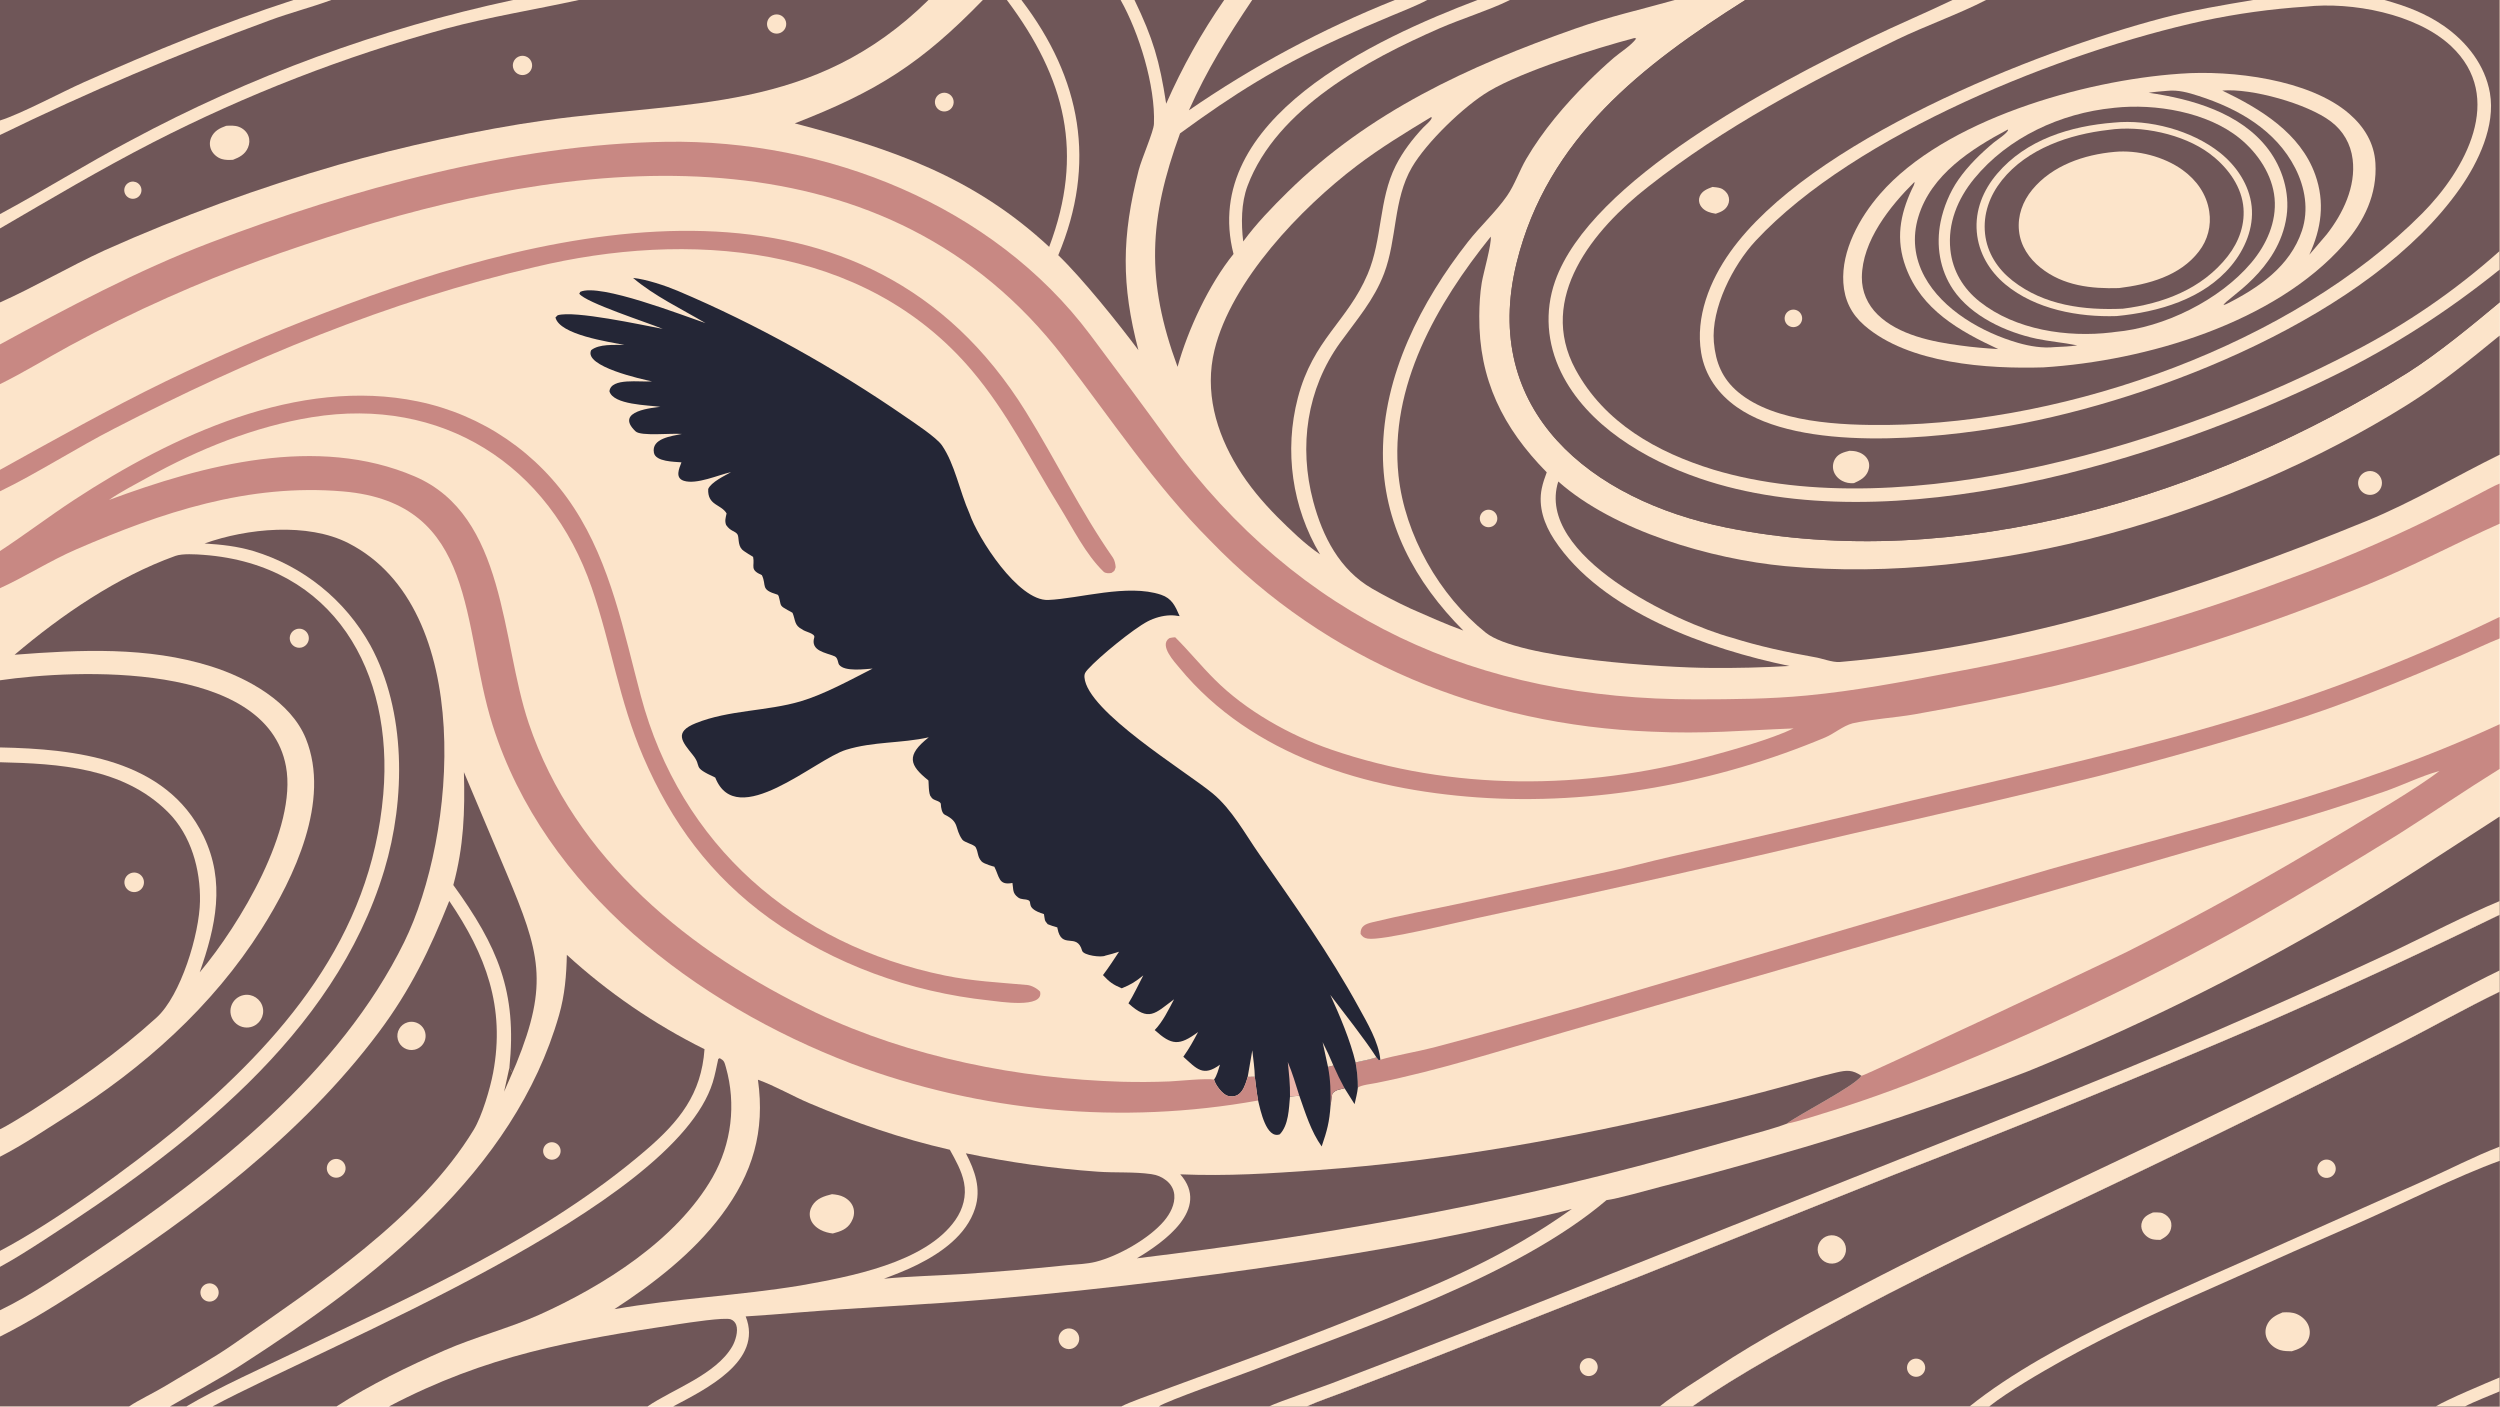
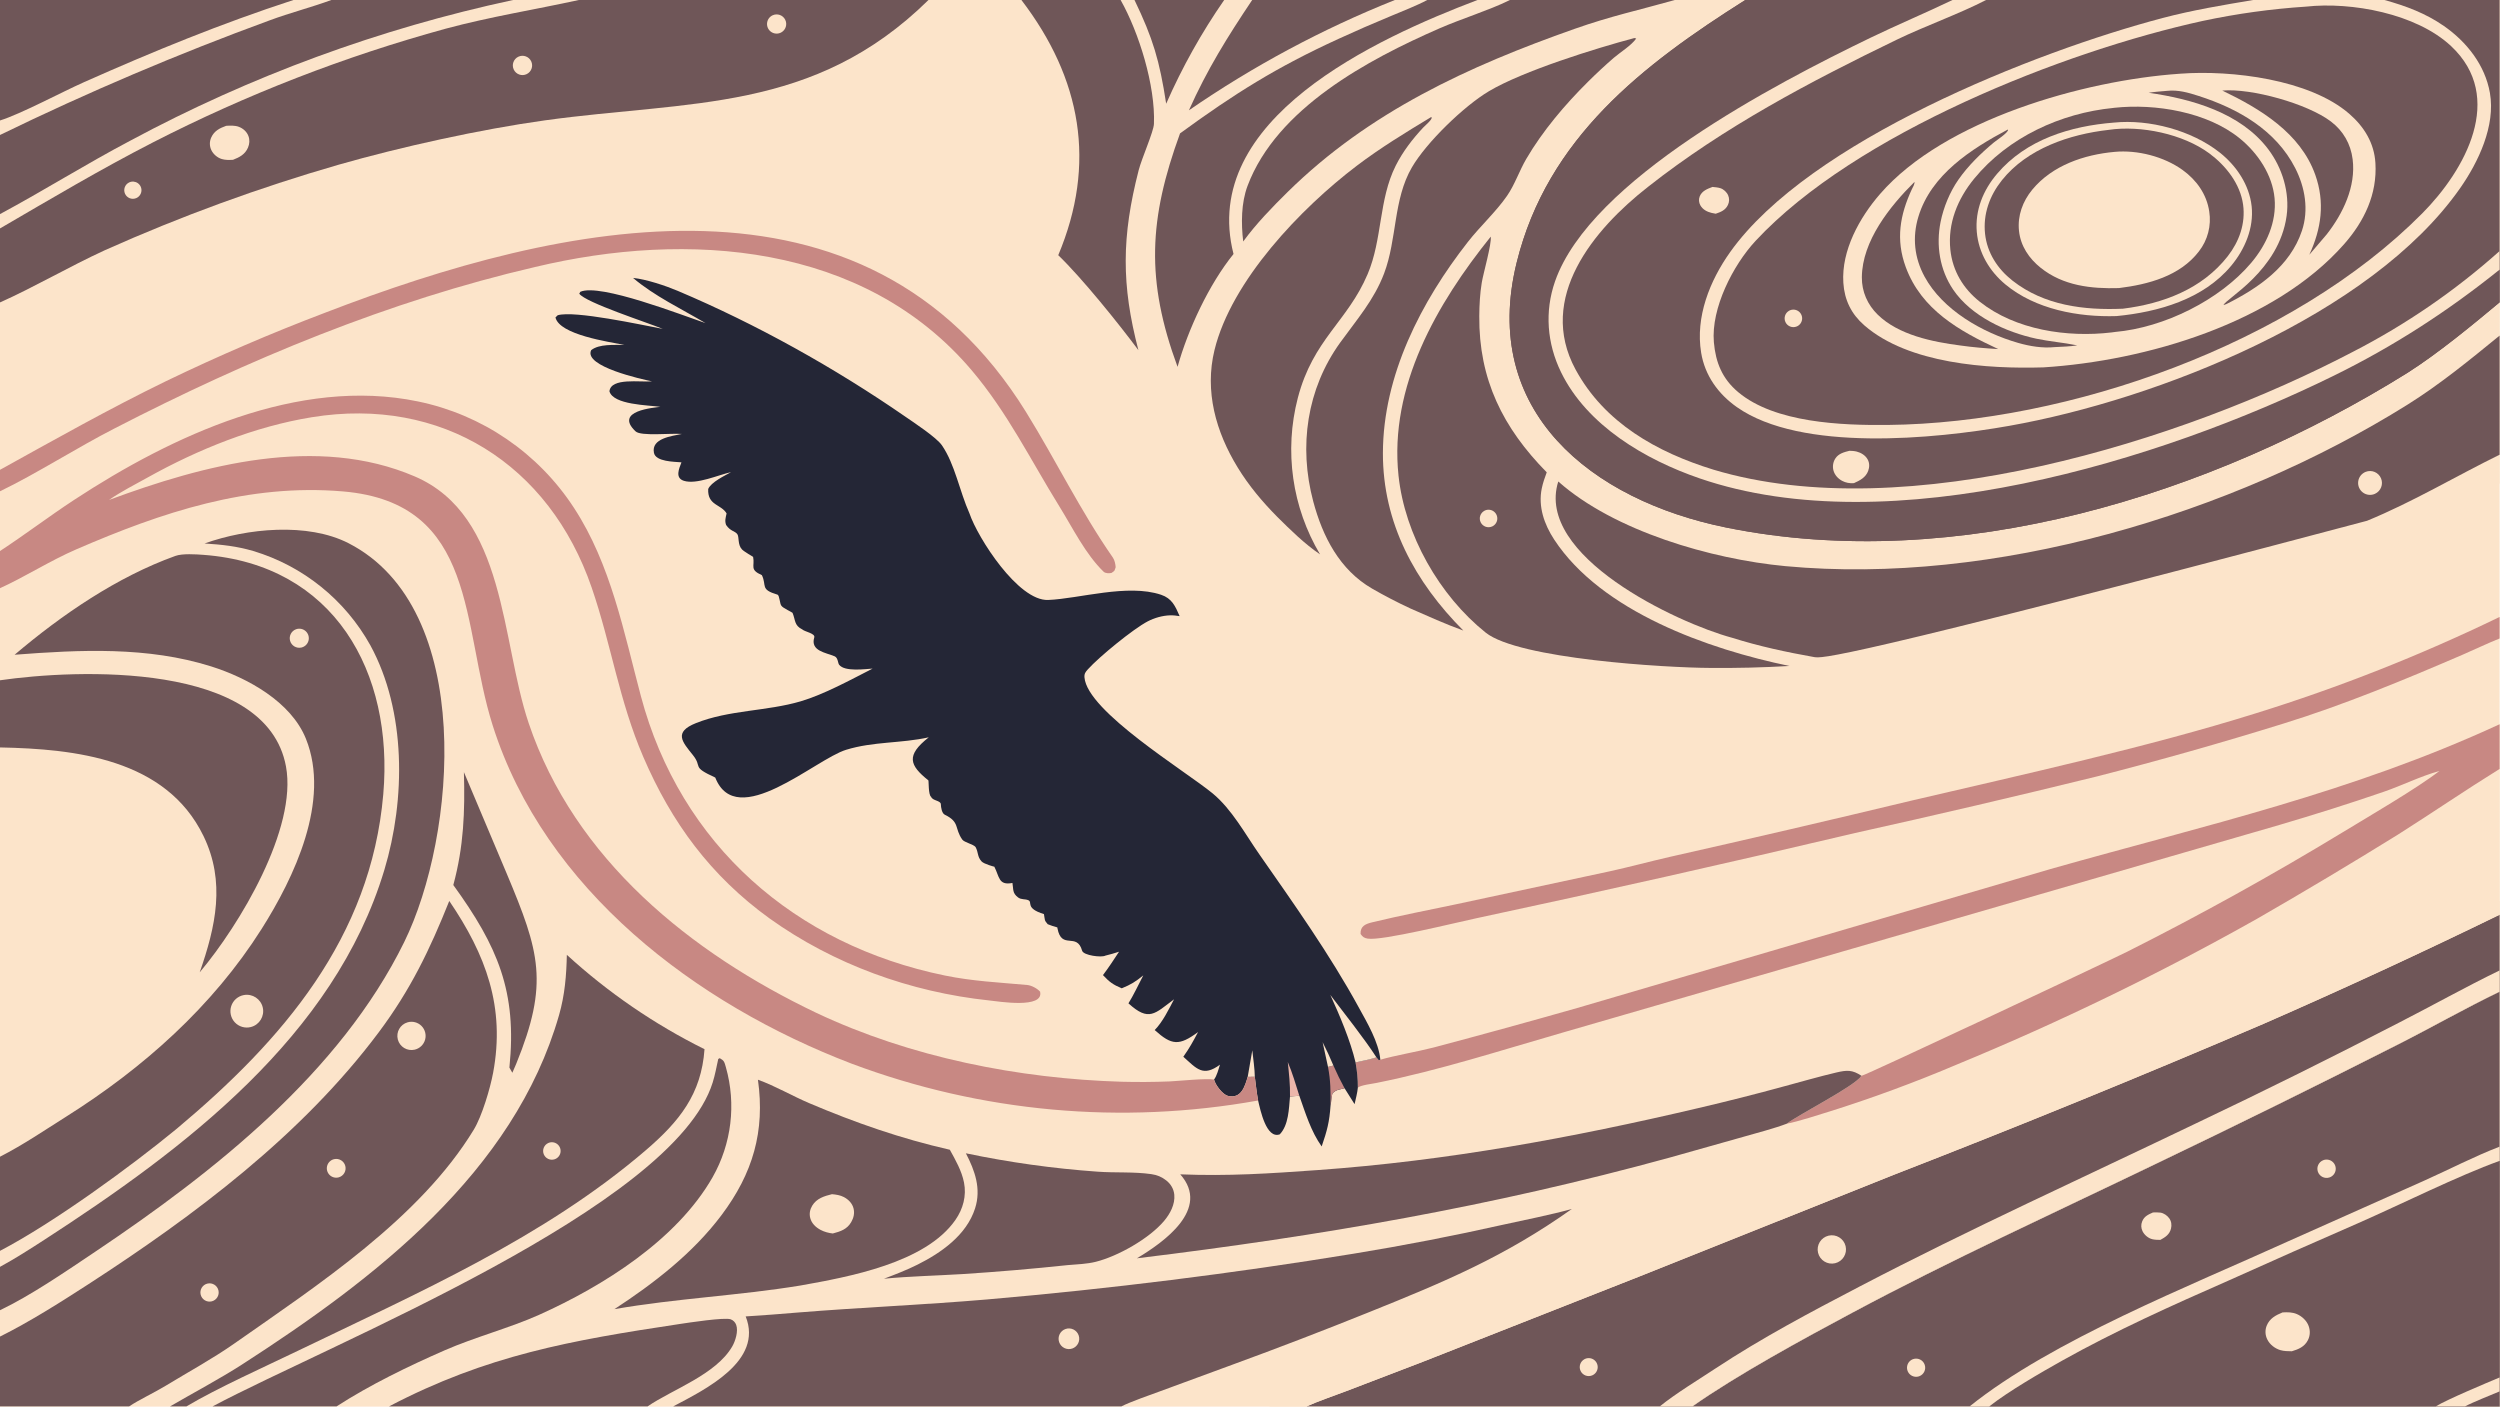
<svg xmlns="http://www.w3.org/2000/svg" width="3839" height="2160" viewBox="0 0 3839 2160">
  <path fill="#FCE4CA" transform="matrix(2.109 0 0 2.109 6.10352e-05 0)" d="M0 0L213.645 0L241.281 0L373.584 0L421.474 0L676.041 0L715.625 0L733.114 0L743.706 0L815.942 0L826.043 0L891.349 0L911.739 0L1015.62 0L1039.17 0L1075.8 0L1099.4 0L1219.48 0L1270.79 0L1421.65 0L1446.09 0L1640.58 0L1736.17 0L1820 0L1820 182.794L1820 196.305L1820 220.143L1820 244.346L1820 331.081L1820 352.082L1820 381.328L1820 449.21L1820 464.884L1820 527.342L1820 559.883L1820 594.55L1820 656.099L1820 666.022L1820 706.585L1820 722.058L1820 834.896L1820 845.25L1820 1002.95L1820 1013.1L1820 1024L1794.88 1024L1773.57 1024L1448.44 1024L1434.14 1024L1232.29 1024L1208.53 1024L951.407 1024L924.054 1024L843.849 1024L816.555 1024L490.218 1024L471.546 1024L283.302 1024L245.079 1024L154.822 1024L135.783 1024L123.851 1024L94.065 1024L0 1024L0 973.179L0 953.994L0 922.411L0 910.76L0 842.228L0 822.211L0 555.002L0 544.218L0 495.321L0 428.274L0 401.213L0 357.711L0 342.084L0 279.699L0 250.769L0 220.204L0 166.333L0 155.891L0 98.283L0 87.721L0 0Z" />
  <path fill="#FCE4CA" transform="matrix(2.109 0 0 2.109 6.10352e-05 0)" d="M0 428.274C18.679 419.775 36.285 408.331 55.586 399.976C117.943 372.982 180.815 351.927 249.727 357.813C348.111 366.217 335.739 455.501 358.673 527.994C396.615 647.93 506.786 731.135 620.071 774.464C714.516 809.908 816.778 819.178 916.054 801.294C917.711 808.348 922.036 829.487 931.827 825.923C938.287 819.168 938.456 807.381 939.274 798.343L946.068 797.853C950.5 810.416 954.569 823.882 962.337 834.743C966.276 823.234 967.951 817.117 968.799 804.928C969.457 801.908 969.142 800.042 970.137 796.148C973.083 793.256 974.593 793.574 978.987 792.356L986.295 803.96C987.102 800.363 988.357 795.481 988.675 791.917C988.702 785.414 988.128 779.925 986.996 773.556C991.986 772.476 997.38 771.445 1002.21 769.893L1003.93 771.955L1005.05 771.604C1015.4 768.548 1032.23 765.708 1043.94 762.674C1078.88 753.399 1113.73 743.815 1148.49 733.921L1492.99 632.758C1606.51 600.607 1711.97 577.197 1820 527.342L1820 559.883L1820 594.55L1820 656.099L1820 666.022L1820 706.585L1820 722.058L1820 834.896L1820 845.25L1820 1002.95L1820 1013.1L1820 1024L1794.88 1024L1773.57 1024L1448.44 1024L1434.14 1024L1232.29 1024L1208.53 1024L951.407 1024L924.054 1024L843.849 1024L816.555 1024L490.218 1024L471.546 1024L283.302 1024L245.079 1024L154.822 1024L135.783 1024L123.851 1024L94.065 1024L0 1024L0 973.179L0 953.994L0 922.411L0 910.76L0 842.228L0 822.211L0 555.002L0 544.218L0 495.321L0 428.274Z" />
  <path fill="#6F5658" transform="matrix(2.109 0 0 2.109 6.10352e-05 0)" d="M1232.29 1024C1265.2 1000.85 1313.2 974.785 1348.58 955.861C1420.39 917.447 1495.31 883.306 1568.68 847.916C1627.8 819.598 1686.6 790.618 1745.08 760.981C1770.05 748.356 1795 734.102 1820 722.058L1820 834.896L1820 845.25L1820 1002.95L1820 1013.1L1820 1024L1794.88 1024L1773.57 1024L1448.44 1024L1434.14 1024L1232.29 1024Z" />
  <path fill="#6F5658" transform="matrix(2.109 0 0 2.109 6.10352e-05 0)" d="M1820 845.25L1820 1002.95L1820 1013.1L1820 1024L1794.88 1024L1773.57 1024L1448.44 1024C1462.44 1013.02 1485.72 999.525 1501.29 990.812C1540.42 968.905 1581.58 950.439 1622.61 932.411C1654 918.282 1685.48 904.344 1717.04 890.598C1747.52 877.23 1790.17 855.941 1820 845.25Z" />
  <path fill="#FCE4CA" transform="matrix(2.109 0 0 2.109 6.10352e-05 0)" d="M1820 1002.95L1820 1013.1L1820 1024L1794.88 1024L1773.57 1024C1781.07 1019.29 1810.56 1006.9 1820 1002.95Z" />
  <path fill="#6F5658" transform="matrix(2.109 0 0 2.109 6.10352e-05 0)" d="M1794.88 1024C1800.21 1021.07 1813.86 1015.72 1820 1013.1L1820 1024L1794.88 1024Z" />
  <path fill="#FCE4CA" transform="matrix(2.109 0 0 2.109 6.10352e-05 0)" d="M1661.97 955.595C1665.55 955.391 1669.05 955.373 1672.41 956.816C1676.11 958.409 1679.52 961.572 1680.94 965.411C1682.21 968.866 1682.1 972.514 1680.43 975.795C1677.96 980.612 1673.64 982.414 1668.73 983.882C1665.94 983.832 1663 983.852 1660.31 983.029C1656.34 981.819 1652.74 979.046 1650.87 975.306C1649.28 972.183 1649.12 968.529 1650.41 965.274C1652.54 959.969 1656.96 957.643 1661.97 955.595Z" />
  <path fill="#FCE4CA" transform="matrix(2.109 0 0 2.109 6.10352e-05 0)" d="M1820 834.896L1820 845.25C1790.17 855.941 1747.52 877.23 1717.04 890.598C1685.48 904.344 1654 918.282 1622.61 932.411C1581.58 950.439 1540.42 968.905 1501.29 990.812C1485.72 999.525 1462.44 1013.02 1448.44 1024L1434.14 1024C1494.03 975.888 1594.87 936.214 1665.1 904.249L1765.44 859.506C1783.32 851.495 1801.78 841.91 1820 834.896Z" />
  <path fill="#FCE4CA" transform="matrix(2.109 0 0 2.109 6.10352e-05 0)" d="M1567.62 882.806C1569.38 882.756 1571.22 882.681 1572.97 882.924C1575.47 883.273 1577.97 885.016 1579.43 887.026C1581.04 889.218 1581.39 891.975 1580.74 894.575C1579.65 898.904 1576.63 900.782 1573.02 902.783C1571.17 902.765 1568.95 902.741 1567.14 902.295C1564.16 901.556 1561.4 899.24 1560.03 896.502C1558.89 894.213 1558.8 891.736 1559.74 889.36C1561.25 885.57 1564.16 884.364 1567.62 882.806Z" />
  <path fill="#FCE4CA" transform="matrix(2.109 0 0 2.109 6.10352e-05 0)" d="M1691.62 844.746C1693.88 843.877 1696.43 844.3 1698.29 845.851C1700.15 847.402 1701.02 849.839 1700.58 852.219C1700.13 854.599 1698.43 856.551 1696.13 857.319C1692.69 858.472 1688.95 856.661 1687.72 853.242C1686.5 849.822 1688.23 846.048 1691.62 844.746Z" />
  <path fill="#FCE4CA" transform="matrix(2.109 0 0 2.109 6.10352e-05 0)" d="M1393.12 989.547C1396.53 988.447 1400.2 990.263 1401.39 993.645C1402.59 997.027 1400.87 1000.74 1397.53 1002.03C1395.28 1002.9 1392.74 1002.47 1390.89 1000.92C1389.04 999.375 1388.19 996.945 1388.65 994.579C1389.11 992.214 1390.82 990.287 1393.12 989.547Z" />
  <path fill="#6F5658" transform="matrix(2.109 0 0 2.109 6.10352e-05 0)" d="M951.407 1024C959.177 1020.44 971.702 1016.16 980.182 1012.92L1037.05 991.12L1194.25 929.196L1378.46 855.552C1468.94 820.42 1558.81 783.731 1648.02 745.501C1705.89 720.194 1763.23 693.695 1820 666.022L1820 706.585L1820 722.058C1795 734.102 1770.05 748.356 1745.08 760.981C1686.6 790.618 1627.8 819.598 1568.68 847.916C1495.31 883.306 1420.39 917.447 1348.58 955.861C1313.2 974.785 1265.2 1000.85 1232.29 1024L1208.53 1024L951.407 1024Z" />
  <path fill="#FCE4CA" transform="matrix(2.109 0 0 2.109 6.10352e-05 0)" d="M1820 706.585L1820 722.058C1795 734.102 1770.05 748.356 1745.08 760.981C1686.6 790.618 1627.8 819.598 1568.68 847.916C1495.31 883.306 1420.39 917.447 1348.58 955.861C1313.2 974.785 1265.2 1000.85 1232.29 1024L1208.53 1024C1220.13 1014.61 1236.45 1004.73 1249.03 996.428C1282.86 974.107 1317.88 955.608 1353.72 936.891C1434.28 894.824 1516.9 857.35 1598.74 818.04C1648.47 794.408 1697.8 769.935 1746.71 744.631C1771.04 732.176 1795.49 718.484 1820 706.585Z" />
  <path fill="#FCE4CA" transform="matrix(2.109 0 0 2.109 6.10352e-05 0)" d="M1331.4 899.702C1336.93 898.385 1342.49 901.802 1343.82 907.338C1345.14 912.875 1341.73 918.439 1336.2 919.772C1330.65 921.109 1325.08 917.691 1323.75 912.143C1322.42 906.595 1325.85 901.022 1331.4 899.702Z" />
  <path fill="#FCE4CA" transform="matrix(2.109 0 0 2.109 6.10352e-05 0)" d="M1153.71 989.626C1155.84 988.501 1158.41 988.632 1160.41 989.967C1162.4 991.302 1163.51 993.626 1163.29 996.019C1163.06 998.413 1161.54 1000.49 1159.33 1001.43C1156.11 1002.8 1152.37 1001.39 1150.87 998.222C1149.36 995.057 1150.62 991.267 1153.71 989.626Z" />
-   <path fill="#6F5658" transform="matrix(2.109 0 0 2.109 6.10352e-05 0)" d="M1820 594.55L1820 656.099L1820 666.022C1763.23 693.695 1705.89 720.194 1648.02 745.501C1558.81 783.731 1468.94 820.42 1378.46 855.552L1194.25 929.196L1037.05 991.12L980.182 1012.92C971.702 1016.16 959.177 1020.44 951.407 1024L924.054 1024L843.849 1024C848.955 1020.15 901.9 1001.68 912.442 997.564C991.604 966.629 1104.38 929.444 1169.71 873.844C1177.27 872.966 1200.58 866.363 1208.65 864.243C1235.84 857.335 1262.9 849.985 1289.84 842.196C1352.89 824.38 1415.08 803.676 1476.22 780.15C1553.7 748.744 1628.82 711.814 1701.01 669.645C1742.73 645.345 1779.53 620.568 1820 594.55Z" />
  <path fill="#FCE4CA" transform="matrix(2.109 0 0 2.109 6.10352e-05 0)" d="M1820 656.099L1820 666.022C1763.23 693.695 1705.89 720.194 1648.02 745.501C1558.81 783.731 1468.94 820.42 1378.46 855.552L1194.25 929.196L1037.05 991.12L980.182 1012.92C971.702 1016.16 959.177 1020.44 951.407 1024L924.054 1024C932.43 1020.09 958.882 1011.29 969.012 1007.45C1002.52 994.709 1035.97 981.792 1069.34 968.695L1383.19 844.023C1469.26 809.816 1558.87 775.037 1643.46 737.588C1676.61 723.017 1709.6 708.079 1742.42 692.779C1766.33 681.408 1795.92 666.084 1820 656.099Z" />
  <path fill="#6F5658" transform="matrix(2.109 0 0 2.109 6.10352e-05 0)" d="M327.12 656.001C353.732 695.136 368.055 733.243 359.031 781.201C356.938 792.323 351.02 812.59 344.935 822.595C305.787 886.962 231.388 935.694 170.472 978.348C154.526 989.514 136.974 999.026 120.519 1009.06C112.654 1013.86 100.964 1019.33 94.065 1024L0 1024L0 973.179C21.207 962.657 43.946 948.283 64.054 935.259C141.845 884.874 219.839 826.439 275.792 751.602C298.937 720.647 312.976 691.432 327.12 656.001Z" />
  <path fill="#FCE4CA" transform="matrix(2.109 0 0 2.109 6.10352e-05 0)" d="M296.765 744.371C300.353 743.339 304.218 744.333 306.864 746.967C309.51 749.601 310.521 753.462 309.506 757.056C308.491 760.649 305.609 763.41 301.976 764.27C296.542 765.557 291.073 762.27 289.658 756.866C288.243 751.462 291.397 745.916 296.765 744.371Z" />
  <path fill="#FCE4CA" transform="matrix(2.109 0 0 2.109 6.10352e-05 0)" d="M243.302 843.992C246.915 843.179 250.519 845.392 251.429 848.983C252.339 852.573 250.225 856.236 246.661 857.243C244.268 857.919 241.698 857.242 239.948 855.476C238.198 853.709 237.544 851.132 238.242 848.745C238.939 846.358 240.877 844.538 243.302 843.992Z" />
  <path fill="#FCE4CA" transform="matrix(2.109 0 0 2.109 6.10352e-05 0)" d="M151.003 934.608C154.566 933.742 158.159 935.922 159.036 939.484C159.913 943.046 157.743 946.646 154.184 947.533C150.611 948.424 146.995 946.243 146.114 942.667C145.234 939.09 147.425 935.479 151.003 934.608Z" />
  <path fill="#6F5658" transform="matrix(2.109 0 0 2.109 6.10352e-05 0)" d="M10.628 476.733C44.9 447.666 85.194 420.041 127.753 404.757C132.815 402.939 142.622 403.583 148.135 403.994C243.195 411.08 286.762 489.172 279.07 578.31C270.048 682.866 205.761 757.332 128.752 821.8C95.407 849.284 39.048 890.377 0 910.76L0 842.228C17.163 833.415 32.008 823.234 48.244 813.005C104.259 777.713 154.781 732.808 190.463 676.414C214.124 639.019 240.911 583.075 222.745 537.896C211.931 510.999 180.274 493.592 153.807 485.243C107.538 470.648 58.47 473.053 10.628 476.733Z" />
  <path fill="#FCE4CA" transform="matrix(2.109 0 0 2.109 6.10352e-05 0)" d="M177.483 724.531C183.803 723.336 189.931 727.37 191.335 733.648C192.738 739.927 188.911 746.187 182.684 747.798C178.468 748.889 173.993 747.594 171.011 744.421C168.028 741.248 167.012 736.701 168.359 732.559C169.707 728.418 173.204 725.341 177.483 724.531Z" />
  <path fill="#FCE4CA" transform="matrix(2.109 0 0 2.109 6.10352e-05 0)" d="M215.557 458.171C217.996 457.293 220.721 457.846 222.625 459.605C224.529 461.365 225.295 464.039 224.612 466.54C223.929 469.041 221.91 470.954 219.376 471.501C215.801 472.272 212.24 470.14 211.233 466.623C210.225 463.106 212.116 459.411 215.557 458.171Z" />
  <path fill="#6F5658" transform="matrix(2.109 0 0 2.109 6.10352e-05 0)" d="M542.941 958.514C555.56 957.762 568.187 956.704 580.79 955.681C626.749 951.95 673.008 950.063 718.933 946.133C808.33 938.397 897.402 927.269 985.956 912.775C1022.26 906.838 1058.38 899.833 1094.27 891.769C1109.31 888.488 1129.82 884.357 1144.49 880.274C1095.87 914.771 1052.45 933.085 997.056 955.327C964.003 968.657 930.733 981.442 897.26 993.678L845.157 1012.84C838.285 1015.37 822.817 1020.75 816.555 1024L490.218 1024C513.625 1011.59 555.917 991.035 542.941 958.514Z" />
  <path fill="#FCE4CA" transform="matrix(2.109 0 0 2.109 6.10352e-05 0)" d="M775.872 967.649C779.806 966.312 784.079 968.418 785.415 972.354C786.751 976.289 784.644 980.563 780.709 981.897C776.776 983.232 772.506 981.125 771.171 977.191C769.835 973.258 771.94 968.986 775.872 967.649Z" />
-   <path fill="#6F5658" transform="matrix(2.109 0 0 2.109 6.10352e-05 0)" d="M0 555.002C42.803 556.051 89.701 558.7 122.385 591.387C139.2 608.204 146.008 633.029 145.61 656.248C145.2 680.16 131.67 724.851 114.003 740.906C86.668 765.748 53.552 789.221 22.334 809.106C17.93 811.911 4.136 820.433 0 822.211L0 555.002Z" />
  <path fill="#FCE4CA" transform="matrix(2.109 0 0 2.109 6.10352e-05 0)" d="M95.122 635.796C97.525 634.865 100.243 635.305 102.23 636.947C104.217 638.588 105.162 641.175 104.702 643.711C104.242 646.247 102.448 648.337 100.012 649.176C96.342 650.439 92.337 648.531 91.004 644.885C89.672 641.239 91.503 637.198 95.122 635.796Z" />
  <path fill="#C88883" transform="matrix(2.109 0 0 2.109 6.10352e-05 0)" d="M1820 527.342L1820 559.883C1795.12 575.304 1770.68 592.054 1745.91 607.733C1712.18 628.642 1678.12 648.996 1643.73 668.788C1572.97 708.645 1499.85 744.156 1424.77 775.124C1394.78 787.867 1364.19 799.167 1333.11 808.984C1325.38 811.424 1308.61 816.818 1301.01 818.17C1309.81 811.406 1350.44 790.907 1355.39 783.315C1357.81 783.286 1533.01 700.854 1548.67 693.052C1602.13 666.133 1654.51 637.111 1705.67 606.054C1723.33 595.31 1760.5 573.639 1776.2 561.338C1762.12 565.286 1749.26 571.821 1735.66 576.509C1710.54 585.164 1685.11 593.154 1659.64 600.665L1137.95 751.799C1093.04 764.709 1048.16 779.303 1002.28 788.494C999.135 789.124 990.751 790.105 988.675 791.917C988.702 785.414 988.128 779.925 986.996 773.556C991.986 772.476 997.38 771.445 1002.21 769.893L1003.93 771.955L1005.05 771.604C1015.4 768.548 1032.23 765.708 1043.94 762.674C1078.88 753.399 1113.73 743.815 1148.49 733.921L1492.99 632.758C1606.51 600.607 1711.97 577.197 1820 527.342Z" />
  <path fill="#6F5658" transform="matrix(2.109 0 0 2.109 6.10352e-05 0)" d="M148.938 395.717C179.764 384.673 223.994 380.232 253.821 395.541C346.491 443.104 332.333 608.596 294.285 685.989C247.526 781.103 155.841 853.334 69.699 911.162C48.526 925.337 22.553 943.251 0 953.994L0 922.411C10.774 916.554 21.706 909.572 32.132 902.818C133.817 836.949 243.367 754.734 279.849 633.433C295.402 581.718 295.76 517.871 269.731 469.984C251.345 436.827 220.753 412.153 184.461 401.209C172.253 397.653 161.532 396.532 148.938 395.717Z" />
  <path fill="#6F5658" transform="matrix(2.109 0 0 2.109 6.10352e-05 0)" d="M412.726 695.227C442.763 722.708 476.507 745.836 512.97 763.937C510.688 796.595 494.702 816.508 470.177 837.541C395.937 901.213 304.38 941.318 217.112 983.427C192.885 995.117 158.407 1010.56 135.783 1024L123.851 1024C140.195 1014.48 160.292 1003.8 176.185 993.55C272.029 931.759 374.198 853.854 407.063 739.098C411.258 724.454 412.428 710.118 412.726 695.227Z" />
  <path fill="#FCE4CA" transform="matrix(2.109 0 0 2.109 6.10352e-05 0)" d="M399.194 832.251C401.321 831.284 403.805 831.56 405.668 832.969C407.531 834.378 408.473 836.694 408.123 839.004C407.772 841.314 406.185 843.246 403.988 844.038C400.774 845.198 397.219 843.613 395.932 840.448C394.644 837.282 396.084 833.665 399.194 832.251Z" />
  <path fill="#6F5658" transform="matrix(2.109 0 0 2.109 6.10352e-05 0)" d="M859.373 855.054C894.342 856.465 924.27 854.463 959.347 851.955C1053.69 845.208 1144.64 828.45 1236.47 806.845C1257.57 801.922 1278.57 796.595 1299.46 790.868C1311.79 787.543 1324.48 783.879 1336.87 780.951C1344.92 779.051 1348.7 778.898 1355.39 783.315C1350.44 790.907 1309.81 811.406 1301.01 818.17C1292.07 821.583 1278.51 825.125 1269.1 827.818L1215.78 842.845C1085.16 878.684 961.684 899.869 827.774 916.199C847.376 904.505 881.654 880.301 859.373 855.054Z" />
  <path fill="#6F5658" transform="matrix(2.109 0 0 2.109 6.10352e-05 0)" d="M0 495.321C55.544 487.28 194.049 481.25 208.224 558.055C216.565 603.249 174.543 673.361 145.411 707.961C157.093 674.537 164.334 642.103 148.195 608.768C120.904 552.399 54.621 545.33 0 544.218L0 495.321Z" />
  <path fill="#6F5658" transform="matrix(2.109 0 0 2.109 6.10352e-05 0)" d="M154.822 1024C240.424 978.448 490.584 879.052 518.933 788.157C520.661 782.617 521.717 776.732 522.968 771.064L524.073 770.476C527.194 772.235 527.4 773.061 528.523 777.055C536.148 803.953 532.675 832.787 518.88 857.104C492.897 902.648 439.46 936.289 392.352 957.428C371.616 966.733 345.383 973.731 323.991 983.092C297.322 994.762 269.544 1008.22 245.079 1024L154.822 1024Z" />
  <path fill="#6F5658" transform="matrix(2.109 0 0 2.109 6.10352e-05 0)" d="M283.302 1024C354.507 986.711 415.846 975.933 494.716 964.056C500.97 963.114 527.653 959.01 532.041 960.615C533.905 961.312 535.367 962.795 536.037 964.67C537.715 969.234 535.441 976.434 533.158 980.375C521.25 1000.94 489.481 1011.69 471.546 1024L283.302 1024Z" />
  <path fill="#6F5658" transform="matrix(2.109 0 0 2.109 6.10352e-05 0)" d="M551.863 786.156C564.527 790.715 576.842 797.984 589.347 803.291C622.939 817.548 655.993 829.041 691.585 837.152C695.722 844.59 700.239 852.558 701.904 860.973C703.83 870.705 701.243 880.224 695.635 888.28C673.798 919.646 618.036 929.696 582.767 936.016C537.911 943.368 492.064 945.411 447.358 953.218C476.2 934.375 504.562 912.461 525.375 884.725C548.135 854.393 557.151 823.766 551.863 786.156Z" />
  <path fill="#FCE4CA" transform="matrix(2.109 0 0 2.109 6.10352e-05 0)" d="M605.775 869.506C608.728 869.762 611.824 870.221 614.468 871.62C617.766 873.365 620.531 876.143 621.473 879.844C622.371 883.374 621.569 886.74 619.793 889.822C616.742 895.114 611.974 896.632 606.376 898.131C603.317 897.769 600.196 896.963 597.475 895.503C593.952 893.614 590.976 890.839 589.938 886.832C589.133 883.722 589.749 880.584 591.397 877.862C594.604 872.567 600.11 870.913 605.775 869.506Z" />
  <path fill="#6F5658" transform="matrix(2.109 0 0 2.109 6.10352e-05 0)" d="M703.276 839.736C734.863 846.354 766.862 850.822 799.053 853.11C811.98 854.066 825.616 853.069 838.355 854.914C842.539 855.52 845.89 856.903 849.223 859.54C852.495 862.129 854.631 865.728 855.025 869.905C855.686 876.902 851.953 883.824 847.578 889.004C836.749 901.828 814.063 914.671 797.862 918.735C791.389 920.36 784.139 920.583 777.487 921.144C751.943 923.854 726.346 926.034 700.712 927.683C681.708 928.851 662.608 929.243 643.654 931.055C651.888 927.947 660.149 924.764 668.026 920.822C685.399 912.128 703.736 899.28 709.96 879.873C714.557 865.54 709.881 852.467 703.276 839.736Z" />
  <path fill="#6F5658" transform="matrix(2.109 0 0 2.109 6.10352e-05 0)" d="M330.065 644.406C337.669 616.333 338.594 590.952 337.779 562.202L368.983 636.155C392.984 693.296 399.789 715.847 375.839 774.643C374.965 776.815 374.035 778.964 373.049 781.087L370.903 777.343C376.603 722.033 362.355 688.997 330.065 644.406Z" />
-   <path fill="#6C544E" transform="matrix(2.109 0 0 2.109 6.10352e-05 0)" d="M370.903 777.343L373.049 781.087C371.11 785.69 369.036 790.318 367.033 794.902L370.903 777.343Z" />
  <path fill="#FCE4CA" transform="matrix(2.109 0 0 2.109 6.10352e-05 0)" d="M0 0L213.645 0L241.281 0L373.584 0L421.474 0L676.041 0L715.625 0L733.114 0L743.706 0L815.942 0L826.043 0L891.349 0L911.739 0L1015.62 0L1039.17 0L1075.8 0L1099.4 0L1219.48 0L1270.79 0L1421.65 0L1446.09 0L1640.58 0L1736.17 0L1820 0L1820 182.794L1820 196.305L1820 220.143L1820 244.346L1820 331.081L1820 352.082C1816.63 353.344 1806.28 358.984 1802.68 360.833C1790.47 367.224 1778.18 373.458 1765.81 379.533C1733.26 395.298 1699.92 409.383 1665.93 421.734C1586.08 451.723 1503.7 474.523 1419.8 489.862C1384.96 496.571 1350.91 503.018 1315.58 506.402C1288.32 509.012 1261.97 509.161 1235.03 509.211C1076.05 509.505 946.104 450.989 851.158 321.318C832.211 295.207 813.097 269.458 793.724 243.65C722.792 149.154 601.521 101.484 485.151 103.238C374.768 104.902 255.438 137.66 152.664 176.845C101.077 196.514 48.757 224.203 0 250.769L0 220.204L0 166.333L0 155.891L0 98.283L0 87.721L0 0Z" />
  <path fill="#FCE4CA" transform="matrix(2.109 0 0 2.109 6.10352e-05 0)" d="M1270.79 0L1421.65 0L1446.09 0L1640.58 0L1736.17 0L1820 0L1820 182.794L1820 196.305L1820 220.143C1799.96 236.883 1774.96 257.473 1752.86 271.504C1609.98 360.575 1425.13 418.23 1256.94 384.119C1158.7 364.197 1077.54 299.541 1104.31 191.192C1126.72 100.479 1196.1 47.2 1270.79 0Z" />
  <path fill="#6F5658" transform="matrix(2.109 0 0 2.109 6.10352e-05 0)" d="M1270.79 0L1421.65 0L1446.09 0L1640.58 0C1618.41 3.719 1596.47 7.36 1574.69 13.101C1481.23 37.743 1317.28 102.694 1259.77 183.526C1244.87 204.469 1234.37 230.791 1238.64 256.835C1241.36 273.418 1251.09 286.898 1264.64 296.423C1311.37 329.28 1408.5 319.715 1463.02 310.051C1570.64 290.974 1726.36 229.726 1791.25 137.034C1804.62 117.93 1817.1 91.568 1812.96 67.7C1809.44 47.4 1796.04 30.46 1779.46 18.928C1766.11 9.647 1751.74 4.32 1736.17 0L1820 0L1820 182.794L1820 196.305L1820 220.143C1799.96 236.883 1774.96 257.473 1752.86 271.504C1609.98 360.575 1425.13 418.23 1256.94 384.119C1158.7 364.197 1077.54 299.541 1104.31 191.192C1126.72 100.479 1196.1 47.2 1270.79 0Z" />
  <path fill="#6F5658" transform="matrix(2.109 0 0 2.109 6.10352e-05 0)" d="M1270.79 0L1421.65 0L1446.09 0C1426.16 10.305 1401.81 18.855 1381.03 28.911C1317.88 59.479 1255.21 92.484 1199.9 136.09C1160.35 167.007 1118.93 216.795 1147.16 268.973C1168.23 307.916 1206.5 329.327 1247.6 341.973C1387.87 384.123 1588.92 321.313 1713.47 256.015C1751.93 236.217 1787.73 211.614 1820 182.794L1820 196.305L1820 220.143C1799.96 236.883 1774.96 257.473 1752.86 271.504C1609.98 360.575 1425.13 418.23 1256.94 384.119C1158.7 364.197 1077.54 299.541 1104.31 191.192C1126.72 100.479 1196.1 47.2 1270.79 0Z" />
  <path fill="#FCE4CA" transform="matrix(2.109 0 0 2.109 6.10352e-05 0)" d="M1421.65 0L1446.09 0C1426.16 10.305 1401.81 18.855 1381.03 28.911C1317.88 59.479 1255.21 92.484 1199.9 136.09C1160.35 167.007 1118.93 216.795 1147.16 268.973C1168.23 307.916 1206.5 329.327 1247.6 341.973C1387.87 384.123 1588.92 321.313 1713.47 256.015C1751.93 236.217 1787.73 211.614 1820 182.794L1820 196.305C1782.13 226.743 1742.81 252.163 1699.19 273.597C1572.97 335.627 1376.45 395.959 1237.58 348.325C1198.17 334.81 1155.57 309.93 1136.61 270.986C1126.42 250.052 1124.56 226.876 1132.27 204.809C1158.1 130.892 1292.78 60.916 1361.9 27.508C1381.66 17.961 1401.89 9.502 1421.65 0Z" />
  <path fill="#FCE4CA" transform="matrix(2.109 0 0 2.109 6.10352e-05 0)" d="M1346.63 328.225C1348.37 328.29 1350.15 328.357 1351.84 328.787C1355.11 329.617 1358.31 331.576 1359.93 334.626C1361.31 337.216 1361.26 340.218 1360.24 342.922C1358.46 347.682 1354.23 349.842 1349.87 351.794C1346.91 352.026 1343.94 351.54 1341.31 350.13C1338.29 348.509 1335.85 345.865 1334.95 342.493C1334.21 339.607 1334.67 336.544 1336.23 334.008C1338.58 330.232 1342.62 329.236 1346.63 328.225Z" />
  <path fill="#FCE4CA" transform="matrix(2.109 0 0 2.109 6.10352e-05 0)" d="M1246.91 136.109C1248.74 136.291 1250.85 136.456 1252.6 137.011C1255.06 137.792 1257.3 139.893 1258.31 142.265C1259.27 144.534 1259.2 146.943 1258.16 149.174C1256.37 153.016 1252.98 154.37 1249.26 155.617C1248.23 155.447 1247.2 155.243 1246.18 155.007C1242.93 154.234 1239.74 152.536 1238.07 149.515C1236.94 147.486 1236.73 145.143 1237.6 142.979C1239.23 138.962 1243.18 137.501 1246.91 136.109Z" />
  <path fill="#6F5658" transform="matrix(2.109 0 0 2.109 6.10352e-05 0)" d="M1679.05 4.823C1712.24 1.178 1759.33 9.907 1784.57 33.47C1824.57 70.817 1794.89 123.897 1763.69 155.35C1669.3 250.514 1506.53 308.028 1374.56 309.416C1341 309.761 1292.32 307.935 1265.64 285.549C1254.01 275.798 1249.19 263.96 1247.9 249.161C1245.76 224.461 1261.9 192.957 1278.3 175.339C1351.05 97.181 1502.67 37.333 1603.85 15.236C1628.63 9.959 1653.76 6.479 1679.05 4.823Z" />
  <path fill="#FCE4CA" transform="matrix(2.109 0 0 2.109 6.10352e-05 0)" d="M1586.8 53.715L1587.71 53.644C1624.59 50.918 1681.55 57.71 1710.52 82.839C1721.38 92.264 1728.7 104.118 1729.58 118.692C1730.97 141.431 1721.45 161.148 1706.72 177.857C1656.02 235.362 1562.19 262.795 1487.86 267.493C1447.19 268.726 1389.69 264.92 1357.45 236.905C1347.97 228.664 1342.98 218.452 1342.17 205.926C1340.65 182.351 1353.96 158.441 1368.96 141.176C1415.86 87.2 1517.23 58.527 1586.8 53.715Z" />
  <path fill="#6F5658" transform="matrix(2.109 0 0 2.109 6.10352e-05 0)" d="M1538.81 78.581C1539.05 78.547 1539.29 78.506 1539.53 78.48C1569.28 75.251 1607.2 81.495 1630.92 100.861C1643.99 111.526 1654.61 127.316 1656.16 144.379C1657.74 161.701 1650.19 178.238 1639.26 191.229C1616.22 218.593 1575.6 238.55 1540.13 241.692C1539.22 241.827 1538.31 241.949 1537.4 242.056C1505.23 245.871 1467.52 240.299 1441.51 219.696C1429.47 210.158 1421.74 197.326 1420.1 181.934C1418.05 162.595 1425.39 144.805 1437.43 130.102C1462.12 99.944 1500.54 82.325 1538.81 78.581Z" />
  <path fill="#FCE4CA" transform="matrix(2.109 0 0 2.109 6.10352e-05 0)" d="M1539.26 89.258C1564.97 86.665 1595.8 94.934 1616.14 110.996C1628.32 120.609 1637.79 134.568 1639.47 150.251C1641.14 165.962 1634.56 181.462 1624.67 193.396C1604.35 217.909 1571.48 227.21 1541.08 230.143C1513.36 231.021 1482.01 225.268 1460.15 207.084C1448.55 197.435 1440.64 184.077 1439.34 168.915C1437.98 153.065 1443.95 138.497 1454.1 126.552C1475.33 101.552 1507.52 91.749 1539.26 89.258Z" />
  <path fill="#6F5658" transform="matrix(2.109 0 0 2.109 6.10352e-05 0)" d="M1535.28 94.567C1558.66 91.064 1589.59 97.553 1608.68 111.71C1620.72 120.637 1631.15 133.843 1633.24 149.014C1635.11 162.659 1630.44 175.79 1622.1 186.499C1603.45 210.437 1574.94 221.136 1545.7 224.769C1517.36 226.019 1488.33 222.406 1465.31 204.316C1454.5 195.825 1446.86 184.104 1445.36 170.277C1443.79 155.871 1448.73 142.364 1457.67 131.183C1476.09 108.14 1506.93 97.792 1535.28 94.567Z" />
  <path fill="#FCE4CA" transform="matrix(2.109 0 0 2.109 6.10352e-05 0)" d="M1539.64 110.583C1556.27 109.017 1575.59 113.995 1589.12 123.724C1599.29 131.034 1606.71 141.369 1608.58 153.915C1610.23 164.266 1607.49 174.835 1601.03 183.086C1587.23 201.064 1564.16 207.113 1542.82 209.757C1522.68 210.374 1502.2 208.06 1485.89 195.013C1477.37 188.194 1471.25 179.165 1470.07 168.146C1468.89 157.112 1472.75 146.539 1479.75 138.077C1494.37 120.397 1517.49 112.592 1539.64 110.583Z" />
  <path fill="#6F5658" transform="matrix(2.109 0 0 2.109 6.10352e-05 0)" d="M1393.96 132.464C1394.16 134.169 1392.84 136.107 1392.12 137.654C1383.32 156.554 1380.24 174.434 1387.61 194.475C1399.04 225.523 1426.6 240.967 1454.96 254.169C1445.7 253.617 1436.61 252.872 1427.41 251.565C1407.11 248.936 1382.41 243.96 1367.21 229.118C1359.79 221.882 1355.57 212.351 1355.65 201.954C1355.83 175.418 1376.12 150.14 1393.96 132.464Z" />
  <path fill="#6F5658" transform="matrix(2.109 0 0 2.109 6.10352e-05 0)" d="M1618.1 65.947C1639.2 64.106 1680.06 75.444 1697.23 88.509C1706.17 95.306 1711.59 104.818 1713 115.96C1715.5 135.773 1705.98 155.497 1694.11 170.66L1681.44 185.489C1690.27 166.473 1692.91 147.328 1685.8 127.313C1674.98 96.84 1645.74 79.206 1618.1 65.947Z" />
  <path fill="#6F5658" transform="matrix(2.109 0 0 2.109 6.10352e-05 0)" d="M1461.84 94.345L1462.13 94.608C1461.45 97.228 1454.01 101.854 1451.67 103.814C1442.2 111.715 1432.99 120.694 1425.93 130.848C1419.69 139.805 1415.12 150.938 1412.97 161.623C1409.55 178.579 1412.35 196.45 1422.14 210.898C1435.25 230.225 1460.63 241.914 1482.8 246.63C1492.42 248.676 1502.22 249.397 1511.82 251.345L1512.46 251.48C1507.05 252.318 1501.54 252.455 1496.08 252.737C1487.27 253.652 1477.95 252.111 1469.49 249.684C1443.61 242.263 1414.54 225.837 1401.31 201.425C1393.85 187.663 1392.27 172.802 1396.81 157.793C1406.1 127.134 1435.2 108.535 1461.84 94.345Z" />
  <path fill="#6F5658" transform="matrix(2.109 0 0 2.109 6.10352e-05 0)" d="M1577.86 66.147C1585.94 65.271 1593.33 67.43 1600.94 69.88C1629.54 79.084 1657.07 94.665 1671.22 122.457C1678.37 136.5 1681.14 152.778 1676.09 167.973C1667.44 193.974 1644.45 209.673 1621.11 221.388L1619 222.125C1620.39 217.543 1659.39 197.276 1664.93 157.166C1667.27 140.159 1661.83 122.307 1651.58 108.708C1631.54 82.119 1595.9 72.037 1564.48 67.554C1568.88 66.813 1573.41 66.556 1577.86 66.147Z" />
  <path fill="#FCE4CA" transform="matrix(2.109 0 0 2.109 6.10352e-05 0)" d="M1302.63 226.28C1304.7 225.093 1307.26 225.164 1309.27 226.465C1311.27 227.767 1312.38 230.079 1312.14 232.457C1311.9 234.835 1310.35 236.88 1308.13 237.755C1305.02 238.98 1301.49 237.593 1300.04 234.578C1298.6 231.563 1299.72 227.942 1302.63 226.28Z" />
  <path fill="#6F5658" transform="matrix(2.109 0 0 2.109 6.10352e-05 0)" d="M0 0L213.645 0L241.281 0L373.584 0L421.474 0L676.041 0C592.454 82.215 502.266 72.993 396.698 87.642C349.878 94.139 291.722 107.007 246.664 119.898C188.494 136.674 131.568 157.495 76.299 182.209C50.733 193.947 23.979 209.554 0 220.204L0 166.333L0 155.891L0 98.283L0 87.721L0 0Z" />
  <path fill="#6F5658" transform="matrix(2.109 0 0 2.109 6.10352e-05 0)" d="M0 0L213.645 0L241.281 0L373.584 0C276.372 20.864 182.582 55.323 94.982 102.362C62.268 119.616 31.89 138.758 0 155.891L0 98.283L0 87.721L0 0Z" />
  <path fill="#6F5658" transform="matrix(2.109 0 0 2.109 6.10352e-05 0)" d="M0 0L213.645 0C160.756 17.257 111.945 37.275 61.169 59.827C45.113 66.958 15.119 83.033 0 87.721L0 0Z" />
  <path fill="#FCE4CA" transform="matrix(2.109 0 0 2.109 6.10352e-05 0)" d="M213.645 0L241.281 0C226.505 5.409 211.252 9.289 196.428 14.785C129.571 39.249 64.01 67.118 0 98.283L0 87.721C15.119 83.033 45.113 66.958 61.169 59.827C111.945 37.275 160.756 17.257 213.645 0Z" />
  <path fill="#FCE4CA" transform="matrix(2.109 0 0 2.109 6.10352e-05 0)" d="M373.584 0L421.474 0C388.673 7.166 357.321 12.084 324.494 20.893C250.853 41.078 179.485 68.793 111.519 103.599C72.744 123.523 37.446 144.529 0 166.333L0 155.891C31.89 138.758 62.268 119.616 94.982 102.362C182.582 55.323 276.372 20.864 373.584 0Z" />
  <path fill="#FCE4CA" transform="matrix(2.109 0 0 2.109 6.10352e-05 0)" d="M164.685 91.607C167.651 91.43 171.048 91.261 173.872 92.326C177.024 93.514 179.652 95.846 180.879 99.035C181.936 101.785 181.717 104.796 180.568 107.47C178.446 112.409 174.424 114.513 169.657 116.356C166.981 116.497 164.14 116.593 161.541 115.816C158.288 114.843 155.325 112.34 153.865 109.274C152.499 106.385 152.472 103.043 153.789 100.132C155.954 95.303 159.94 93.315 164.685 91.607Z" />
  <path fill="#FCE4CA" transform="matrix(2.109 0 0 2.109 6.10352e-05 0)" d="M377.499 41.264C381.005 39.657 385.15 41.179 386.783 44.674C388.416 48.169 386.925 52.327 383.444 53.986C379.925 55.664 375.714 54.153 374.064 50.621C372.413 47.089 373.955 42.888 377.499 41.264Z" />
  <path fill="#FCE4CA" transform="matrix(2.109 0 0 2.109 6.10352e-05 0)" d="M562.598 11.116C566.021 9.57 570.054 11.006 571.729 14.369C573.404 17.731 572.122 21.817 568.827 23.619C566.581 24.847 563.843 24.749 561.691 23.362C559.539 21.976 558.317 19.523 558.506 16.969C558.695 14.416 560.265 12.17 562.598 11.116Z" />
  <path fill="#FCE4CA" transform="matrix(2.109 0 0 2.109 6.10352e-05 0)" d="M94.018 132.84C96.08 131.846 98.52 132.056 100.383 133.388C102.245 134.72 103.233 136.962 102.96 139.236C102.686 141.509 101.196 143.453 99.071 144.305C95.935 145.564 92.366 144.109 91.003 141.016C89.64 137.923 90.973 134.307 94.018 132.84Z" />
-   <path fill="#6F5658" transform="matrix(2.109 0 0 2.109 6.10352e-05 0)" d="M1820 244.346L1820 331.081C1787.91 346.847 1756.75 365.543 1723.5 379.185C1601.06 429.419 1472.06 470.472 1339.69 482.002C1334.18 482.482 1326.4 479.222 1320.9 478.426C1300.73 474.838 1280.67 470.533 1261.12 464.358C1220.98 453.498 1117.43 404.741 1134.61 350.582C1175.28 386.677 1245.97 407.158 1299.99 412.216C1451.43 426.397 1624.74 374.752 1752.85 294.704C1776.61 279.853 1798.49 261.91 1820 244.346Z" />
+   <path fill="#6F5658" transform="matrix(2.109 0 0 2.109 6.10352e-05 0)" d="M1820 244.346L1820 331.081C1787.91 346.847 1756.75 365.543 1723.5 379.185C1334.18 482.482 1326.4 479.222 1320.9 478.426C1300.73 474.838 1280.67 470.533 1261.12 464.358C1220.98 453.498 1117.43 404.741 1134.61 350.582C1175.28 386.677 1245.97 407.158 1299.99 412.216C1451.43 426.397 1624.74 374.752 1752.85 294.704C1776.61 279.853 1798.49 261.91 1820 244.346Z" />
  <path fill="#FCE4CA" transform="matrix(2.109 0 0 2.109 6.10352e-05 0)" d="M1722.52 343.556C1726.9 341.852 1731.84 343.944 1733.66 348.274C1735.49 352.605 1733.54 357.604 1729.26 359.554C1726.39 360.865 1723.03 360.51 1720.49 358.625C1717.95 356.741 1716.63 353.626 1717.06 350.492C1717.48 347.358 1719.57 344.701 1722.52 343.556Z" />
-   <path fill="#6F5658" transform="matrix(2.109 0 0 2.109 6.10352e-05 0)" d="M715.625 0L733.114 0C776.021 57.254 789.558 111.711 763.922 179.753C708.928 128.681 649.947 108.529 578.691 89.815C638.71 66.536 670.878 46.124 715.625 0Z" />
  <path fill="#FCE4CA" transform="matrix(2.109 0 0 2.109 6.10352e-05 0)" d="M685.171 67.947C688.687 66.636 692.603 68.408 693.939 71.916C695.275 75.424 693.531 79.353 690.033 80.714C686.501 82.089 682.525 80.323 681.175 76.78C679.826 73.237 681.619 69.272 685.171 67.947Z" />
  <path fill="#6F5658" transform="matrix(2.109 0 0 2.109 6.10352e-05 0)" d="M743.706 0L815.942 0C829.316 23.728 841.325 62.387 840.207 90.244C839.984 95.812 831.286 115.366 829.086 123.934C816.667 172.308 816.409 207.233 828.894 254.97C814.601 235.732 787.704 202.301 770.531 185.815C798.554 119.106 787.422 57.217 743.706 0Z" />
  <path fill="#6F5658" transform="matrix(2.109 0 0 2.109 6.10352e-05 0)" d="M1039.17 0L1075.8 0C1002.12 27.952 873.093 86.748 898.145 184.943C880.239 207.124 864.996 239.863 857.402 267.122C834.108 203.89 836.518 159.34 859.212 97.115C899.023 68.076 929.476 48.949 974.582 28.299C987.317 22.452 1000.16 16.853 1013.12 11.507C1020.6 8.368 1032.33 3.778 1039.17 0Z" />
  <path fill="#6F5658" transform="matrix(2.109 0 0 2.109 6.10352e-05 0)" d="M1099.4 0L1219.48 0C1193.57 7.32 1173.1 11.638 1146.47 21.022C1069.1 48.287 996.988 81.372 937.734 139.617C926.375 150.782 914.482 163.076 905.21 175.83C903.638 162.834 903.688 147.772 908.377 135.303C929.577 78.932 995.844 43.482 1048.08 20.666C1063.77 13.809 1084.32 7.419 1098.6 0.398L1099.4 0Z" />
  <path fill="#6F5658" transform="matrix(2.109 0 0 2.109 6.10352e-05 0)" d="M911.739 0L1015.62 0C962.794 21.096 912.497 48.036 865.664 80.318C878.912 50.641 893.746 26.848 911.739 0Z" />
  <path fill="#6F5658" transform="matrix(2.109 0 0 2.109 6.10352e-05 0)" d="M826.043 0L891.349 0C874.868 23.756 860.721 49.051 849.106 75.53C844.315 44.125 839.504 27.981 826.043 0Z" />
  <path fill="#6F5658" transform="matrix(2.109 0 0 2.109 6.10352e-05 0)" d="M1085.45 172.289C1086.14 177.886 1080.07 198.701 1078.9 205.793C1077.58 213.748 1077.16 222.03 1077.09 230.083C1076.69 276.314 1094.38 311.596 1126.2 343.902C1124.79 347.741 1123.41 351.61 1122.59 355.625C1119.85 368.906 1124.41 381.854 1131.65 392.896C1166.03 445.283 1243.84 472.724 1302.93 484.916C1283.72 486.034 1264.49 486.505 1245.26 486.328C1212.91 486.174 1105.74 479.804 1081.78 460.638C1047.96 433.601 1022.86 389.391 1018.28 346.285C1011.38 281.34 1046.28 220.955 1085.45 172.289Z" />
  <path fill="#FCE4CA" transform="matrix(2.109 0 0 2.109 6.10352e-05 0)" d="M1080.75 371.937C1082.79 370.803 1085.29 370.878 1087.26 372.131C1089.23 373.385 1090.36 375.616 1090.2 377.947C1090.04 380.278 1088.62 382.334 1086.5 383.307C1083.38 384.733 1079.7 383.443 1078.15 380.387C1076.61 377.33 1077.76 373.599 1080.75 371.937Z" />
  <path fill="#6F5658" transform="matrix(2.109 0 0 2.109 6.10352e-05 0)" d="M1190.04 27.692L1191.37 28.053C1187.59 33.301 1180.02 37.827 1175 42.117C1168.56 47.701 1162.31 53.505 1156.27 59.519C1139.53 76.113 1123.19 95.344 1111.27 115.765C1106.25 124.364 1102.89 134.55 1097.26 142.66C1089.12 154.362 1077.7 164.77 1068.8 176.135C1034.68 219.705 1007.06 273.298 1006.92 329.825C1006.8 380.791 1030.24 423.772 1065.49 459.132C1052.45 454.408 1039.76 448.695 1027.08 443.106C1017.54 438.685 1008.19 433.841 999.079 428.587C975.456 414.941 963.034 390.797 956.186 365.051C945.523 324.966 951.464 283.207 975.859 249.387C987.755 232.895 1000.45 218.484 1007.78 199.125C1017.31 173.953 1014.37 145.323 1028.03 121.861C1038.59 103.713 1065.87 77.268 1084.11 66.415C1108.82 51.711 1161.42 35.297 1190.04 27.692Z" />
  <path fill="#6F5658" transform="matrix(2.109 0 0 2.109 6.10352e-05 0)" d="M1042.01 85.252L1042.49 85.569C1042.53 87.411 1037.67 91.365 1036.18 92.961C1028.38 101.324 1021.36 110.434 1016.22 120.686C1003.8 145.437 1006.62 174.136 995.814 199.564C981.041 234.332 956.168 246.895 944.96 289.75C934.928 328.359 940.762 369.378 961.161 403.656C949.75 395.883 939.706 385.96 929.93 376.265C919.039 365.241 909.322 353.668 901.204 340.425C885.323 314.517 876.945 284.907 884.314 254.803C896.684 204.27 947.209 151.604 987.821 120.753C1005.06 107.656 1023.5 96.443 1042.01 85.252Z" />
  <path fill="#242636" transform="matrix(2.109 0 0 2.109 6.10352e-05 0)" d="M460.944 202.372C470.319 203.264 484.637 208.052 493.317 211.72C550.659 235.951 607.839 267.873 659.081 303.301C665.328 307.62 681.84 318.449 685.828 324.242C695.302 338.008 698.518 357.245 705.964 374.028C711.928 391.55 741.354 437.726 763.175 436.845C785.731 435.934 821.031 424.861 845.393 433.051C853.284 435.704 855.715 441.241 858.92 448.623C856.578 448.243 854.269 447.959 851.891 448.037C846.381 448.219 840.544 449.879 835.669 452.428C825.006 458.004 800.249 478.289 792.122 487.324C790.38 489.261 789.402 490.474 789.621 493.241C791.585 518.041 863.137 561.361 882.918 577.67C896.95 589.24 906.546 607.15 916.915 622.018C942.091 658.117 968.154 694.794 989.284 733.421C995.445 744.684 1003.82 758.63 1005.05 771.604L1003.93 771.955L1002.21 769.893C997.38 771.445 991.986 772.476 986.996 773.556C988.128 779.925 988.702 785.414 988.675 791.917C988.357 795.481 987.102 800.363 986.295 803.96L978.987 792.356C974.593 793.574 973.083 793.256 970.137 796.148C969.142 800.042 969.457 801.908 968.799 804.928C967.951 817.117 966.276 823.234 962.337 834.743C954.569 823.882 950.5 810.416 946.068 797.853L939.274 798.343C938.456 807.381 938.287 819.168 931.827 825.923C922.036 829.487 917.711 808.348 916.054 801.294C915.09 796.331 914.33 789.168 913.648 784.008L908.473 784.108C906.42 791.034 903.73 800.243 894.152 797.955C890.195 797.01 884.858 789.887 883.958 786.042C886.018 783.347 887.213 778.586 888.277 775.205C875.913 784.329 871.309 778.162 861.603 769.43C866.177 762.981 868.594 758.467 872.341 751.448C858.546 761.607 853.183 761.227 840.758 750.003C846.57 744.077 851.007 734.958 854.846 727.593C840.784 738.126 836.573 744.136 821.639 730.548C824.89 725.474 829.528 715.842 832.448 710.199C826.715 714.82 823.562 716.829 816.763 719.609C810.407 716.961 807.765 715.003 803.094 709.993C807.356 704.323 810.906 698.896 814.794 692.961C811.583 693.97 808.369 694.988 804.837 695.814C802.199 697.334 788.894 695.731 787.907 692.211C784.059 678.481 772.918 692.006 769.95 675.871L769.841 675.255C767.069 674.529 765.445 673.933 762.834 672.921C760.229 669.876 760.948 670.074 760.108 665.579C746.14 661.277 752.119 656.902 748.716 655.446C746.302 654.413 743.647 655.216 741.286 653.443C736.969 650.202 738.004 647.55 737.171 642.893C726.943 644.884 727.779 638.395 723.987 631.054C724.035 631.148 716.41 629.112 714.692 627.209C711.441 623.609 712.512 620.675 710.298 616.692C708.652 614.666 702.116 613.401 700.621 611.274C694.829 603.033 699.042 598.607 687.931 593.223C685.757 592.17 685.11 587.853 685.048 585.565C684.974 582.823 678.971 583.088 677.978 580.184C675.875 578.95 676.289 568.475 675.962 568.213C662.162 557.158 659.481 550.054 676.257 536.847C655.963 541.363 636.074 539.774 616.038 545.947C593.453 552.905 536.324 605.56 520.79 566.151C502.937 557.973 511.855 558.963 504.489 549.751C496.867 540.219 490.216 533.127 506.696 526.528C530.851 516.855 558.143 517.967 582.998 510.642C600.068 505.592 619.34 494.982 635.372 486.812C629.974 487.134 615.097 489.277 611 484.038C610.034 482.802 610.186 478.923 607.72 477.868C601.364 475.15 589.872 474.052 592.882 464.124C593.784 461.177 585.984 460.011 584.199 458.329C578.187 455.332 579.3 451.639 577.061 446.216C576.916 445.873 570.095 442.74 569.108 441.233C567.671 440.066 567.722 433.459 566.069 432.968C553.228 429.153 558.473 426.596 554.744 418.785C545.48 414.681 549.759 412.404 548.355 405.458C548.354 405.455 541.808 401.675 540.239 400.03C536.998 396.631 538.314 391.034 536.866 388.955C535.211 386.578 531.824 386.908 528.69 382.234C527.575 379.212 528.361 376.975 529.038 373.854C525.231 367.113 515.021 368.158 515.661 356.017C517.791 351.057 527.454 346.487 532.299 343.774C523.293 345.677 507.129 353.065 497.876 350.064C491.35 347.947 494.434 341.223 496.183 336.633C491.024 336.174 477.422 336.252 476.142 329.7C474.071 319.106 489.243 317.517 496.497 315.965C488.43 315.304 466.677 317.769 462.788 314.095C446.686 298.885 476.7 296.853 480.788 296.228C471.906 294.939 446.558 294.824 443.739 284.905C444.876 274.755 466.165 278.442 474.743 277.67C467.548 276.198 424.583 266.767 430.474 254.919C436.43 250.327 446.869 251.247 454.49 251.131C443.481 248.894 407.437 243.823 404.441 231.138L406.066 229.538C418.314 225.917 466.805 236.494 482.568 239.464C471.588 234.893 426.319 220.329 421.781 213.834L422.526 212.476C436.682 206.039 497 229.628 513.726 235.28C496.227 224.911 476.298 215.465 460.944 202.372Z" />
  <path fill="#FCE4CA" transform="matrix(2.109 0 0 2.109 6.10352e-05 0)" d="M986.996 773.556C983.306 757.845 975.382 739.145 968.62 724.423C978.588 737.595 993.566 756.404 1002.21 769.893C997.38 771.445 991.986 772.476 986.996 773.556Z" />
  <path fill="#C88883" transform="matrix(2.109 0 0 2.109 6.10352e-05 0)" d="M970.88 775.829C973.571 781.93 975.82 786.484 978.987 792.356C974.593 793.574 973.083 793.256 970.137 796.148C969.142 800.042 969.457 801.908 968.799 804.928C968.823 794.338 968.913 787.206 966.94 776.83L970.88 775.829Z" />
  <path fill="#ECB6AA" transform="matrix(2.109 0 0 2.109 6.10352e-05 0)" d="M939.274 798.343C939.451 789.645 938.529 781.884 937.659 773.271C941.005 781.157 943.499 789.658 946.068 797.853L939.274 798.343Z" />
  <path fill="#FCE4CA" transform="matrix(2.109 0 0 2.109 6.10352e-05 0)" d="M908.473 784.108L911.82 764.746C912.402 769.949 913.653 779.113 913.648 784.008L908.473 784.108Z" />
  <path fill="#FCE4CA" transform="matrix(2.109 0 0 2.109 6.10352e-05 0)" d="M963.023 758.839C966.06 764.834 968.301 769.626 970.88 775.829L966.94 776.83L963.023 758.839Z" />
-   <path fill="#C88883" transform="matrix(2.109 0 0 2.109 6.10352e-05 0)" d="M0 250.769C48.757 224.203 101.077 196.514 152.664 176.845C255.438 137.66 374.768 104.902 485.151 103.238C601.521 101.484 722.792 149.154 793.724 243.65C813.097 269.458 832.211 295.207 851.158 321.318C946.104 450.989 1076.05 509.505 1235.03 509.211C1261.97 509.161 1288.32 509.012 1315.58 506.402C1350.91 503.018 1384.96 496.571 1419.8 489.862C1503.7 474.523 1586.08 451.723 1665.93 421.734C1699.92 409.383 1733.26 395.298 1765.81 379.533C1778.18 373.458 1790.47 367.224 1802.68 360.833C1806.28 358.984 1816.63 353.344 1820 352.082L1820 381.328C1787.21 395.923 1756.98 412.305 1722.89 426.06C1649.87 455.523 1573.93 480.746 1497.39 499.089C1463.09 507.072 1428.56 514.092 1393.87 520.143C1379.1 522.683 1363.5 523.492 1348.91 526.669C1341.79 528.578 1335.59 534.161 1328.95 536.95C1250.23 570.017 1160.71 586.669 1075.47 580.586C995.435 574.875 911.726 550.428 858.867 486.395C855.252 482.014 843.847 469.981 851.248 464.754C851.758 464.404 855.529 463.864 855.742 464.075C865.635 473.889 874.444 484.809 884.335 494.641C906.962 517.411 939.263 535.469 969.219 545.758C1057.43 576.057 1153.37 575.362 1242.92 551.133C1260.46 546.389 1289.74 538.164 1305.94 530.371C1267.79 531.864 1241.56 534.559 1202.14 532.71C1080.53 527.955 966.255 481.836 881.214 393.61C840.853 353.31 808.725 304.628 774.066 259.674C646.454 94.154 434.548 111.614 255.873 167.237C209.352 181.72 166.322 196.844 121.943 216.707C97.831 227.429 74.146 239.089 50.944 251.659C34.198 260.762 16.981 271.359 0 279.699L0 250.769Z" />
  <path fill="#C88883" transform="matrix(2.109 0 0 2.109 6.10352e-05 0)" d="M0 401.213C18.332 389.216 35.682 375.978 53.991 363.971C125.326 317.192 217.42 274.23 304.28 292.287C351.038 301.907 391.995 329.862 417.997 369.906C444.789 410.89 454.321 460.561 466.606 506.736C495.501 615.344 578.996 687.924 687.948 710.288C708.392 714.484 727.301 715.301 747.923 717.188C751.038 717.473 755.197 719.672 757.316 722.058C760.219 734.695 726.992 729.157 720.085 728.426C662.96 722.379 606.909 702.137 560.143 668.603C517.5 637.717 489.012 599.082 468.373 551.073C450.649 509.844 445.241 469.851 430.829 427.881C399.958 337.98 321.497 288.489 227.166 303.768C185.692 310.486 144.371 327.115 107.703 347.559C98.355 352.771 88.229 357.866 79.314 364.054C148.373 338.438 230.843 316.411 301.922 346.866C368.613 375.441 364.659 466.329 384.93 526.501C418.334 625.656 502.823 693.822 594.538 737.555C662.806 769.79 741.768 785.42 816.785 787.639C828.44 787.944 840.101 787.864 851.751 787.398C858.509 787.063 878.536 785.012 883.958 786.042C884.858 789.887 890.195 797.01 894.152 797.955C903.73 800.243 906.42 791.034 908.473 784.108L913.648 784.008C914.33 789.168 915.09 796.331 916.054 801.294C816.778 819.178 714.516 809.908 620.071 774.464C506.786 731.135 396.615 647.93 358.673 527.994C335.739 455.501 348.111 366.217 249.727 357.813C180.815 351.927 117.943 372.982 55.586 399.976C36.285 408.331 18.679 419.775 0 428.274L0 401.213Z" />
  <path fill="#C88883" transform="matrix(2.109 0 0 2.109 6.10352e-05 0)" d="M0 342.084C39.994 319.959 79.57 297.62 120.751 277.59C158.785 259.222 197.603 242.525 237.095 227.546C408.846 161.387 630.205 111.491 747.006 299.895C768.607 334.739 786.791 372.23 810.307 406.002C811.61 407.872 812.173 410.763 812.34 412.992C811.166 416.262 811.994 415.191 809.324 417.158C807.669 417.532 804.897 417.581 803.516 416.24C790.361 403.474 781.214 384.657 771.306 368.662C750.373 334.87 733.586 300.434 707.64 269.782C628.977 176.85 500.529 167.85 389.614 194.41C283.112 219.123 180.465 261.888 83.338 311.979C56.25 325.839 26.118 345.148 0 357.711L0 342.084Z" />
  <path fill="#C88883" transform="matrix(2.109 0 0 2.109 6.10352e-05 0)" d="M1820 464.884C1810.95 468.518 1801.77 472.958 1792.76 476.843C1750.53 495.05 1706.43 513.312 1662.46 526.902C1617.46 540.884 1572.12 553.728 1526.48 565.424C1468.07 579.786 1409.51 593.483 1350.79 606.513C1259.03 628.202 1167.04 648.906 1074.84 668.621C1060.33 671.687 1006.21 685.152 995.865 683.431C993.19 682.987 992.122 682.143 990.652 680.019C990.372 674.232 994.468 672.669 999.227 671.522C1019.52 666.63 1040.03 662.65 1060.46 658.36L1171.95 634.442C1186.52 631.259 1201.08 627.29 1215.69 623.943C1274.6 610.665 1333.41 596.969 1392.13 582.857C1472.69 564.013 1563.68 544.028 1642.12 519.487C1703.09 500.561 1762.55 477.069 1820 449.21L1820 464.884Z" />
</svg>